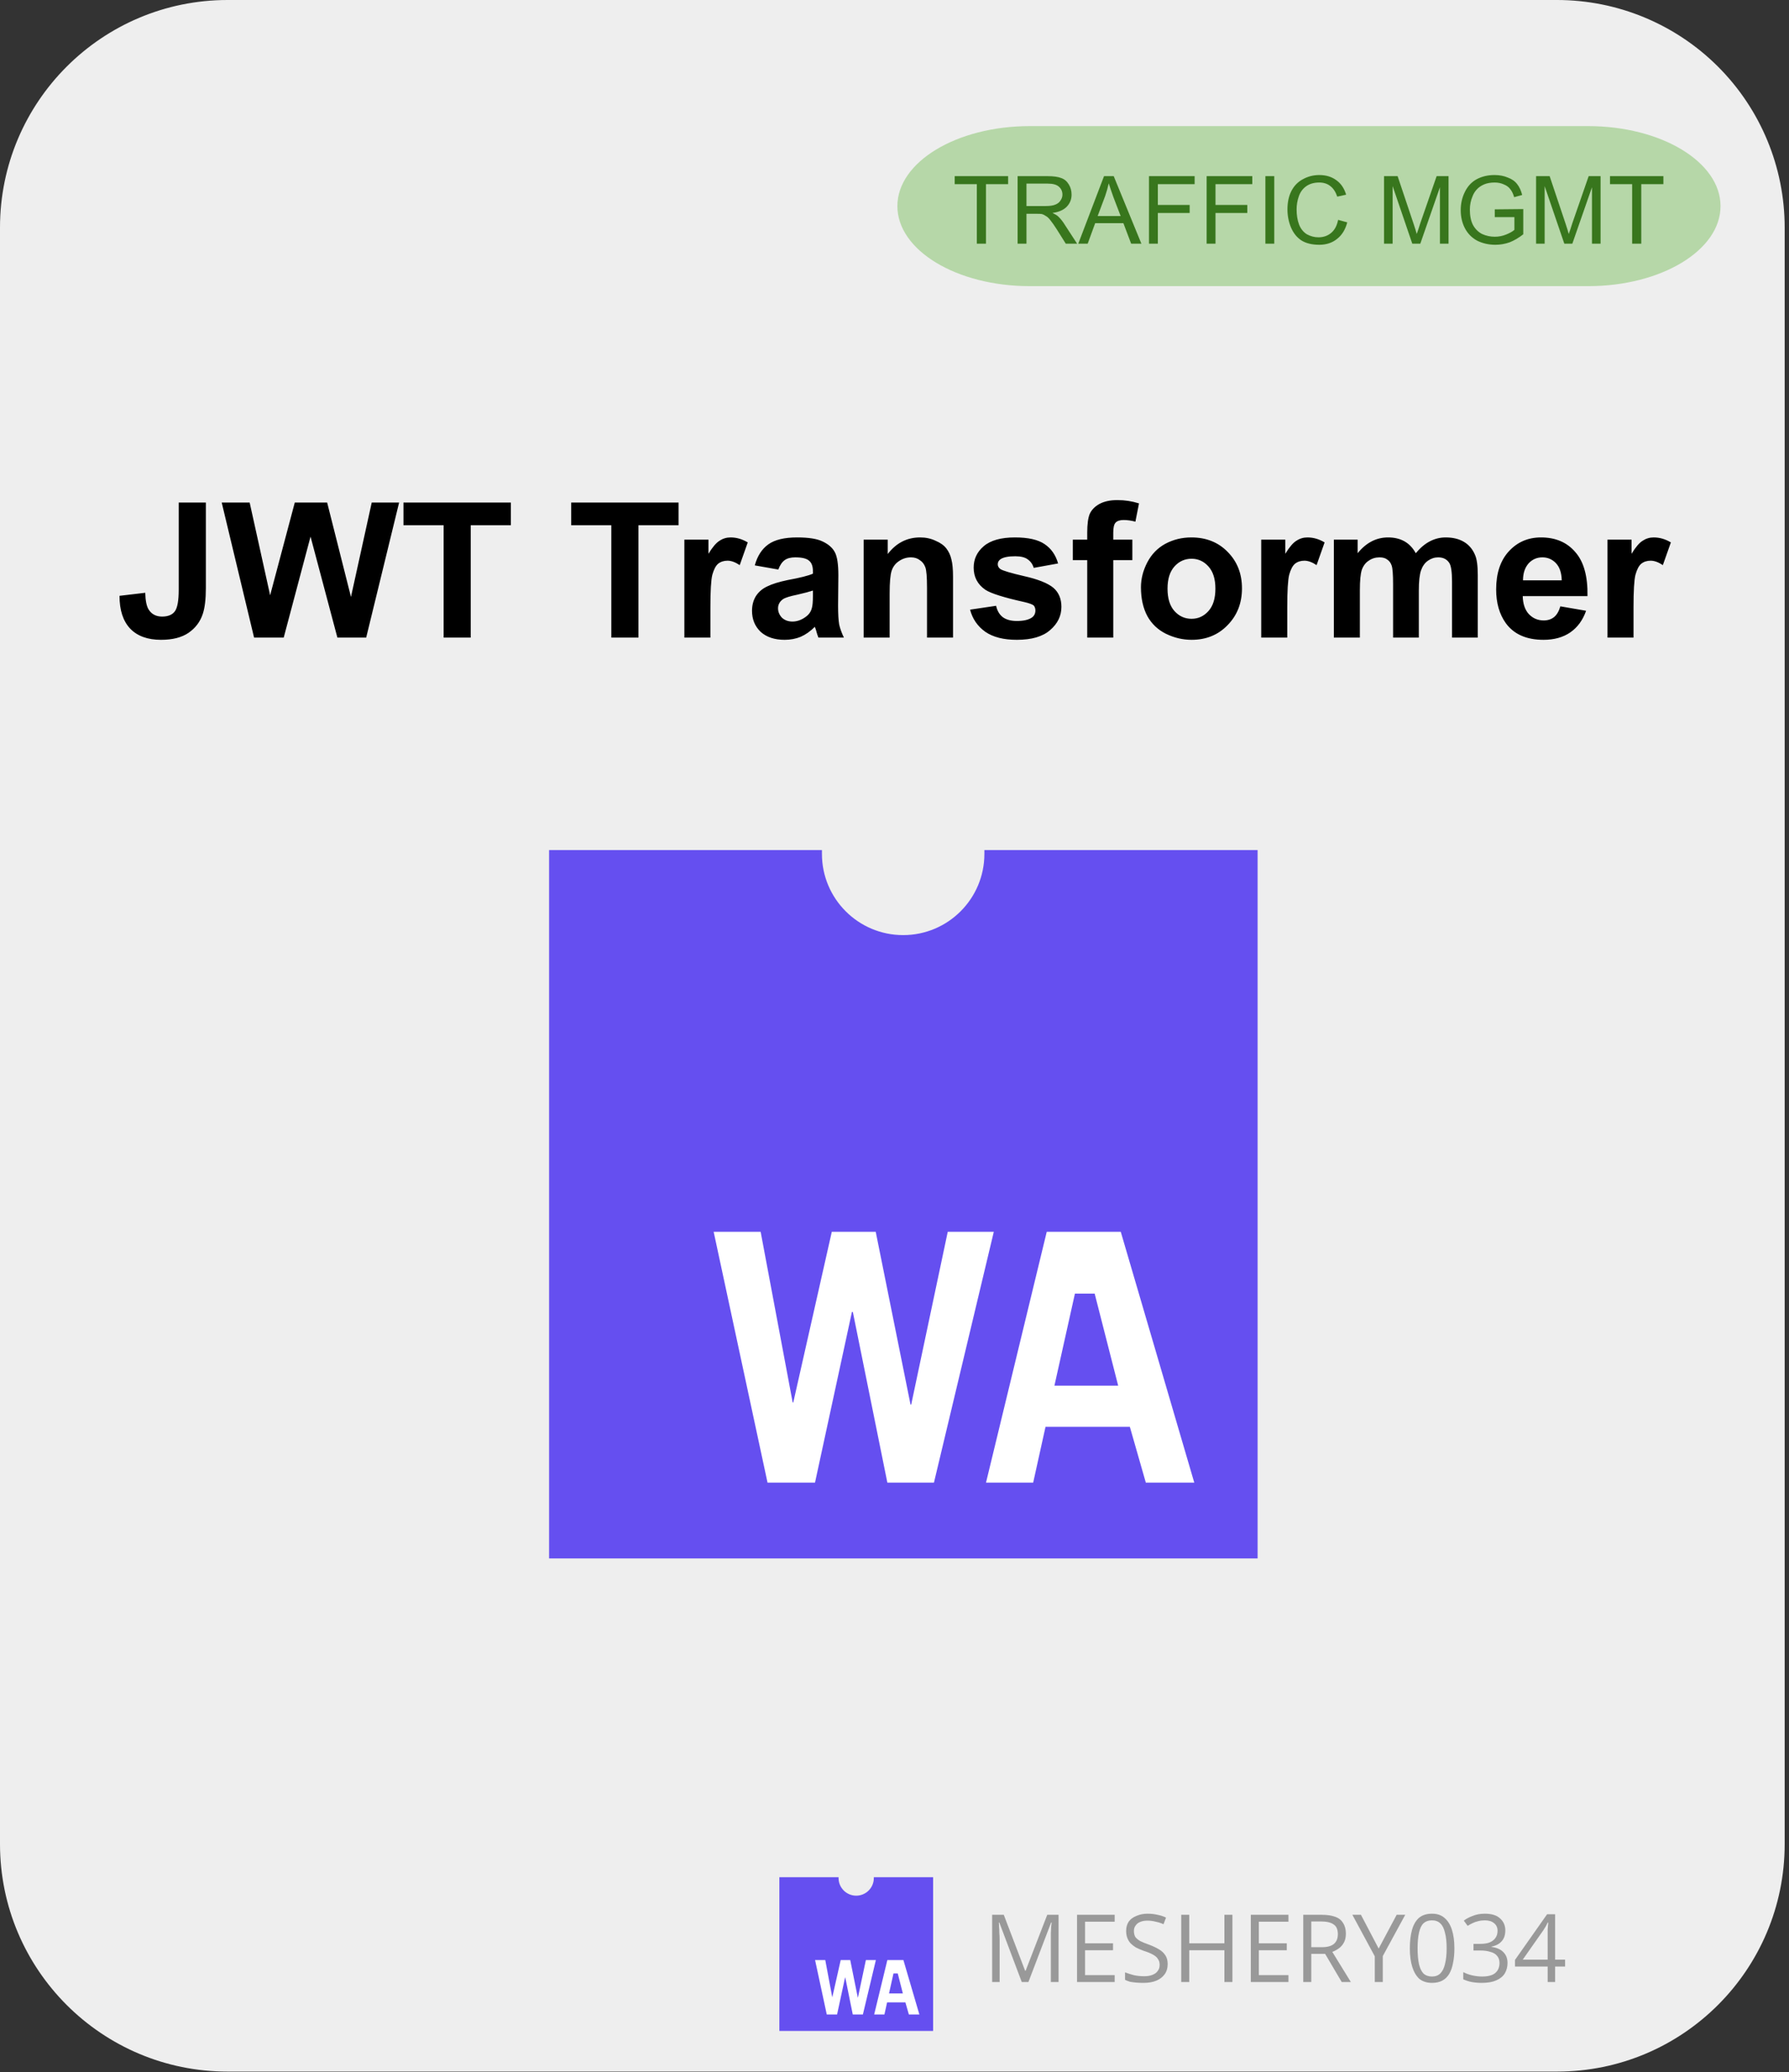
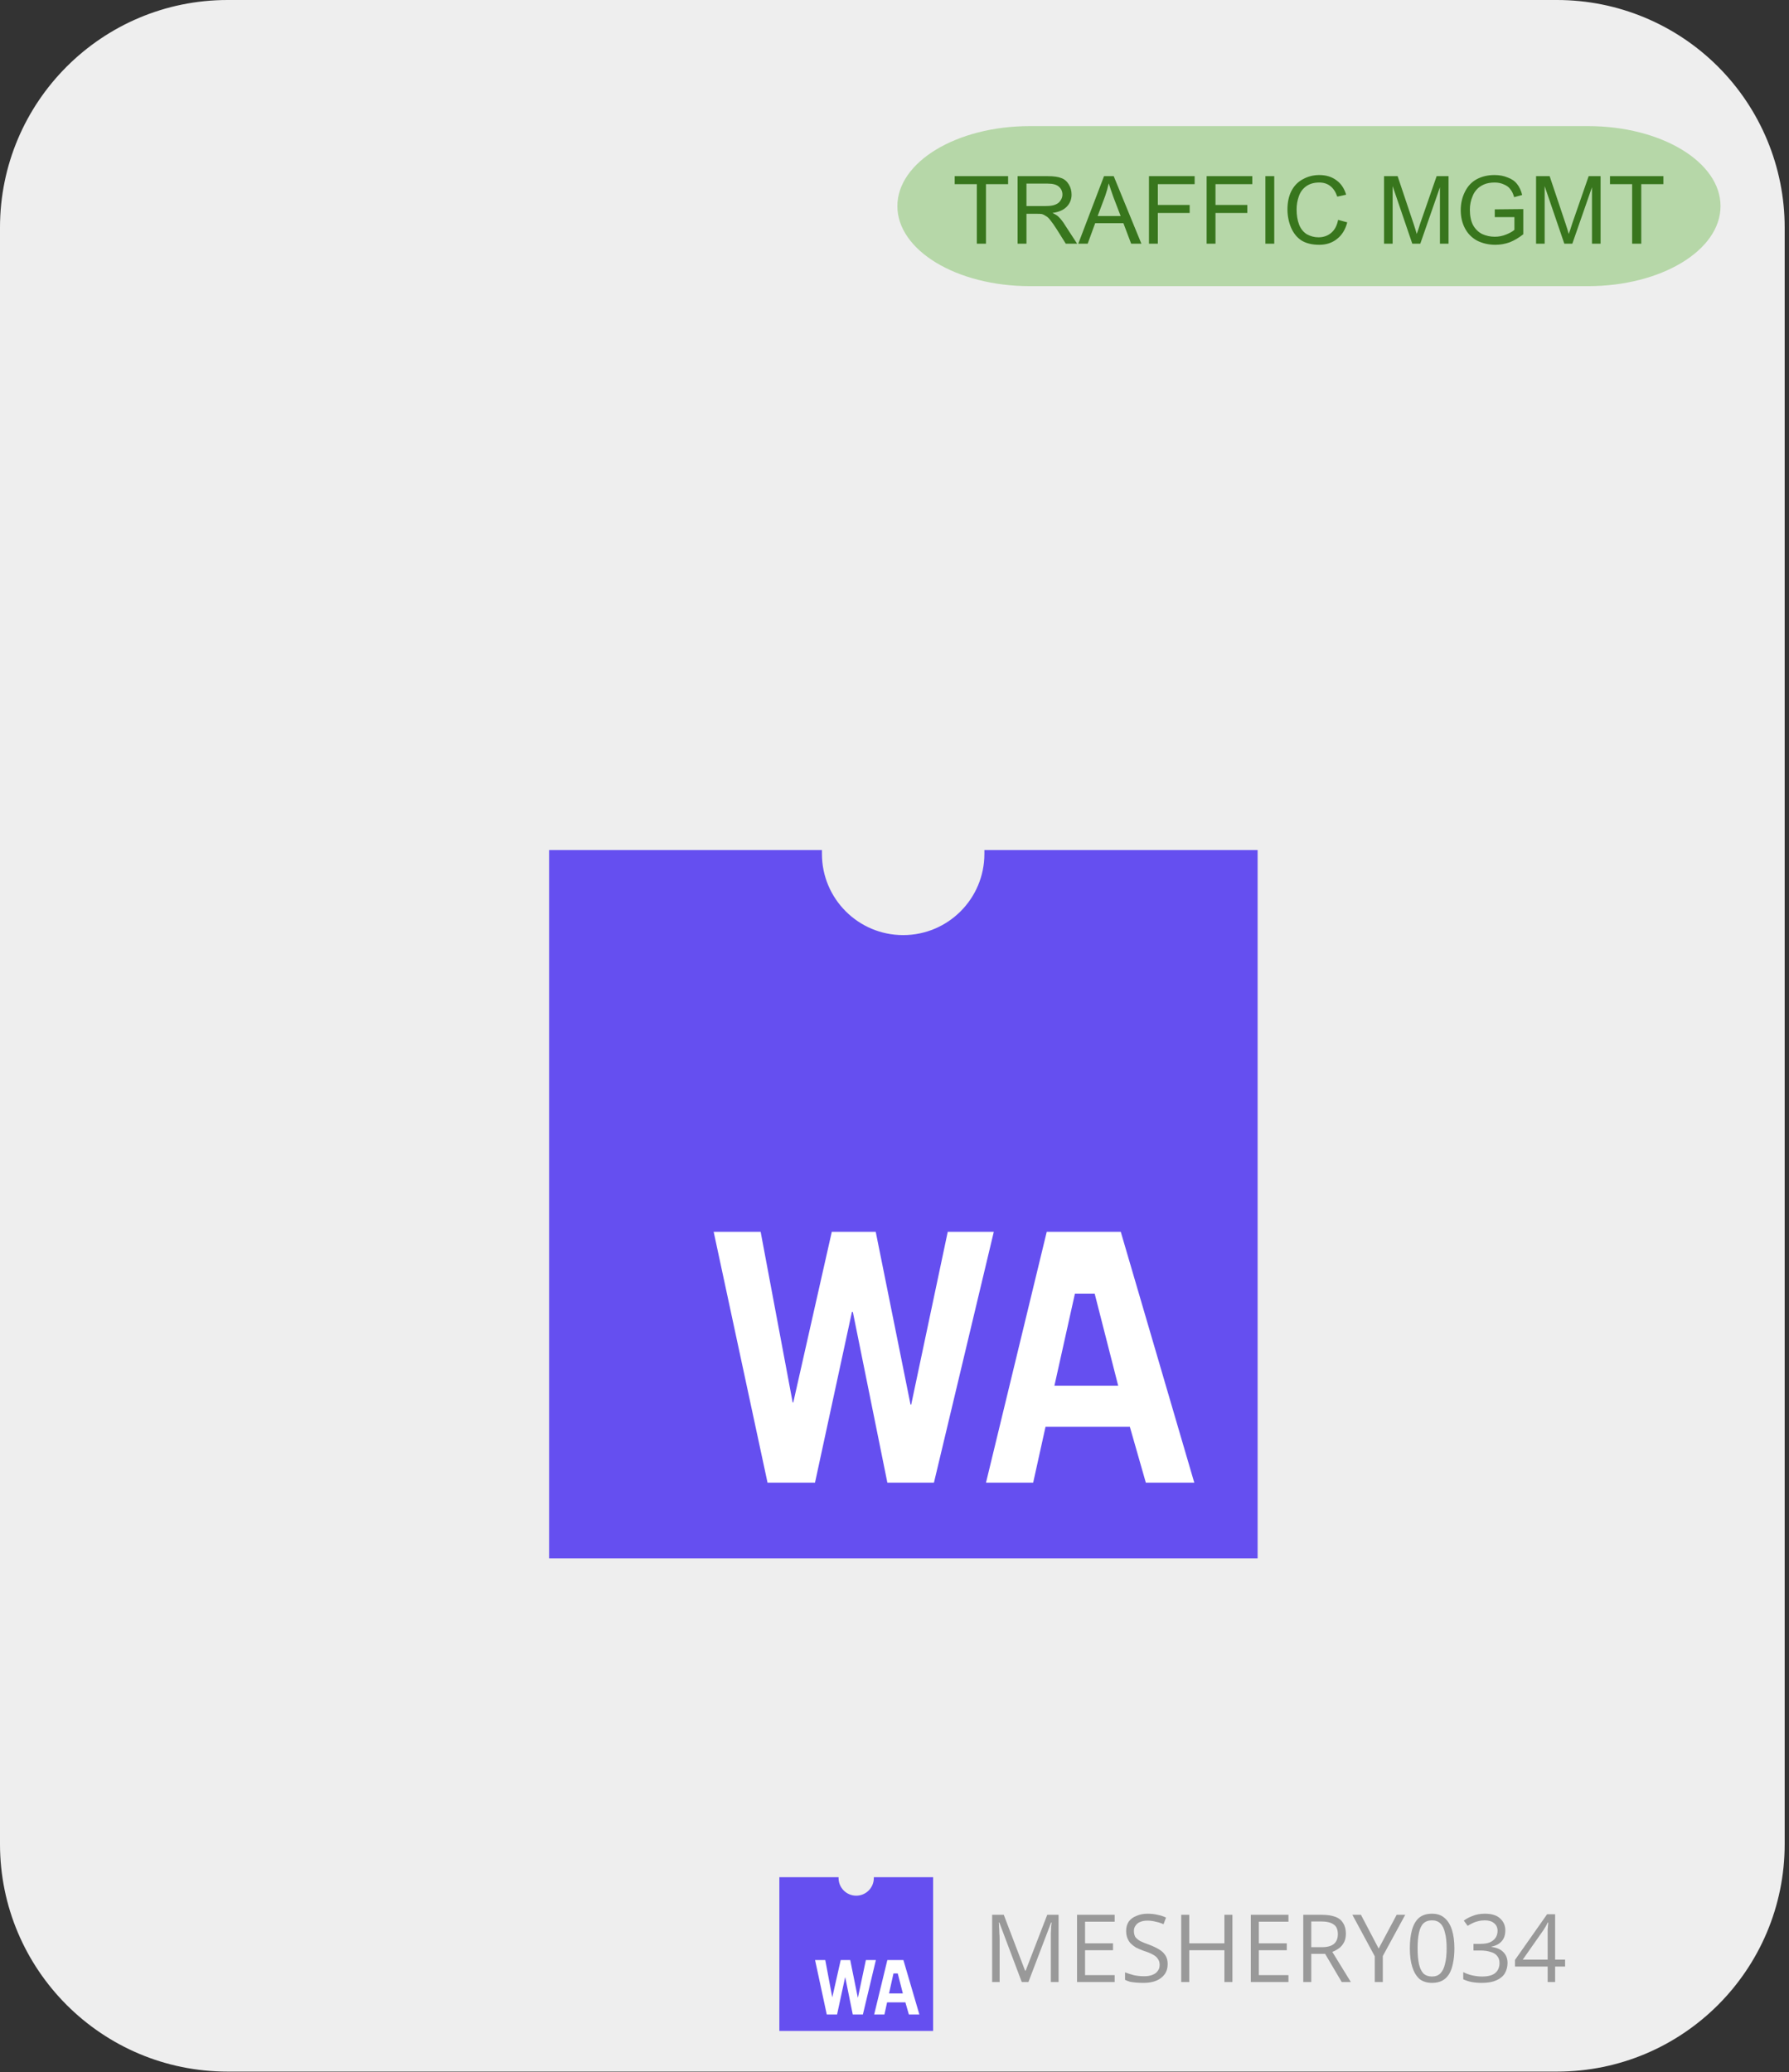
<svg xmlns="http://www.w3.org/2000/svg" width="101" height="117" viewBox="0 0 101 117" fill="none">
  <rect x="0" y="0" width="101" height="117" fill="#333333" stroke="none" />
  <path fill-rule="evenodd" clip-rule="evenodd" d="M0 12.849C0 5.753 5.753 0 12.849 0H87.906C91.314 0 94.583 1.354 96.992 3.763C99.402 6.173 100.756 9.442 100.756 12.849V104.127C100.756 111.223 95.003 116.976 87.906 116.976H12.849C5.753 116.976 0 111.223 0 104.127V12.849Z" fill="#EEEEEE" />
-   <path d="M10.09 28.378H11.622V33.207C11.622 33.832 11.564 34.316 11.45 34.66C11.304 35.108 11.033 35.467 10.637 35.738C10.252 35.998 9.736 36.128 9.09 36.128C8.34 36.128 7.762 35.92 7.356 35.503C6.95 35.076 6.747 34.457 6.747 33.644L8.2 33.472C8.21 33.91 8.273 34.222 8.387 34.41C8.554 34.681 8.809 34.816 9.153 34.816C9.486 34.816 9.726 34.717 9.872 34.519C10.017 34.321 10.09 33.915 10.09 33.3V28.378ZM14.345 36.003L12.517 28.378H14.095L15.251 33.613L16.642 28.378H18.47L19.814 33.707L20.986 28.378H22.532L20.673 36.003H19.048L17.532 30.3L16.017 36.003H14.345ZM25.044 36.003V29.66H22.778V28.378H28.84V29.66H26.575V36.003H25.044ZM34.513 36.003V29.66H32.248V28.378H38.31V29.66H36.045V36.003H34.513ZM40.106 36.003H38.637V30.472H39.997V31.269C40.226 30.894 40.434 30.649 40.622 30.535C40.809 30.41 41.017 30.347 41.247 30.347C41.58 30.347 41.903 30.441 42.215 30.628L41.762 31.91C41.512 31.743 41.283 31.66 41.075 31.66C40.866 31.66 40.689 31.717 40.544 31.832C40.408 31.946 40.299 32.154 40.215 32.457C40.142 32.748 40.106 33.363 40.106 34.3V36.003ZM43.94 32.16L42.612 31.925C42.758 31.394 43.013 30.998 43.378 30.738C43.742 30.477 44.284 30.347 45.003 30.347C45.659 30.347 46.144 30.425 46.456 30.582C46.779 30.738 47.003 30.936 47.128 31.175C47.263 31.415 47.331 31.852 47.331 32.488L47.315 34.191C47.315 34.67 47.336 35.029 47.378 35.269C47.43 35.498 47.519 35.743 47.644 36.003H46.206C46.164 35.91 46.117 35.764 46.065 35.566C46.034 35.483 46.013 35.425 46.003 35.394C45.753 35.644 45.487 35.832 45.206 35.957C44.925 36.071 44.623 36.128 44.3 36.128C43.727 36.128 43.274 35.977 42.94 35.675C42.617 35.363 42.456 34.967 42.456 34.488C42.456 34.175 42.529 33.899 42.675 33.66C42.831 33.42 43.045 33.238 43.315 33.113C43.586 32.977 43.972 32.858 44.472 32.753C45.159 32.628 45.633 32.509 45.894 32.394V32.253C45.894 31.972 45.821 31.774 45.675 31.66C45.539 31.535 45.279 31.472 44.894 31.472C44.644 31.472 44.446 31.524 44.3 31.628C44.154 31.733 44.034 31.91 43.94 32.16ZM45.894 33.347C45.706 33.41 45.409 33.488 45.003 33.582C44.597 33.665 44.331 33.748 44.206 33.832C44.019 33.967 43.925 34.139 43.925 34.347C43.925 34.545 43.998 34.722 44.144 34.878C44.3 35.024 44.498 35.097 44.737 35.097C44.998 35.097 45.248 35.009 45.487 34.832C45.664 34.707 45.779 34.545 45.831 34.347C45.873 34.222 45.894 33.988 45.894 33.644V33.347ZM53.804 36.003H52.336V33.191C52.336 32.587 52.304 32.201 52.242 32.035C52.179 31.858 52.075 31.722 51.929 31.628C51.794 31.524 51.627 31.472 51.429 31.472C51.179 31.472 50.95 31.545 50.742 31.691C50.544 31.826 50.409 32.009 50.336 32.238C50.263 32.467 50.226 32.889 50.226 33.503V36.003H48.758V30.472H50.117V31.285C50.596 30.66 51.206 30.347 51.945 30.347C52.268 30.347 52.56 30.41 52.82 30.535C53.091 30.649 53.294 30.795 53.429 30.972C53.565 31.149 53.659 31.352 53.711 31.582C53.773 31.811 53.804 32.139 53.804 32.566V36.003ZM54.767 34.425L56.236 34.207C56.298 34.488 56.423 34.701 56.611 34.847C56.809 34.993 57.074 35.066 57.407 35.066C57.793 35.066 58.079 34.998 58.267 34.863C58.392 34.769 58.454 34.639 58.454 34.472C58.454 34.358 58.423 34.264 58.361 34.191C58.288 34.128 58.121 34.066 57.861 34.003C56.684 33.743 55.939 33.509 55.626 33.3C55.189 32.998 54.97 32.582 54.97 32.05C54.97 31.571 55.157 31.17 55.532 30.847C55.918 30.514 56.506 30.347 57.298 30.347C58.048 30.347 58.605 30.472 58.97 30.722C59.345 30.972 59.6 31.337 59.736 31.816L58.361 32.066C58.298 31.858 58.184 31.696 58.017 31.582C57.861 31.467 57.626 31.41 57.314 31.41C56.939 31.41 56.668 31.462 56.501 31.566C56.387 31.639 56.329 31.738 56.329 31.863C56.329 31.967 56.376 32.056 56.47 32.128C56.605 32.222 57.059 32.358 57.829 32.535C58.611 32.712 59.157 32.931 59.47 33.191C59.772 33.451 59.923 33.811 59.923 34.269C59.923 34.779 59.709 35.217 59.282 35.582C58.866 35.946 58.241 36.128 57.407 36.128C56.657 36.128 56.064 35.977 55.626 35.675C55.189 35.363 54.902 34.946 54.767 34.425ZM60.568 30.472H61.381V30.066C61.381 29.597 61.428 29.248 61.522 29.019C61.626 28.79 61.808 28.602 62.068 28.457C62.339 28.311 62.678 28.238 63.084 28.238C63.501 28.238 63.907 28.3 64.303 28.425L64.1 29.457C63.87 29.394 63.647 29.363 63.428 29.363C63.219 29.363 63.068 29.415 62.975 29.519C62.891 29.613 62.85 29.8 62.85 30.082V30.472H63.928V31.628H62.85V36.003H61.381V31.628H60.568V30.472ZM64.414 33.16C64.414 32.681 64.534 32.212 64.773 31.753C65.013 31.295 65.351 30.946 65.789 30.707C66.237 30.467 66.726 30.347 67.258 30.347C68.101 30.347 68.789 30.623 69.32 31.175C69.851 31.717 70.117 32.399 70.117 33.222C70.117 34.056 69.846 34.748 69.304 35.3C68.773 35.852 68.096 36.128 67.273 36.128C66.773 36.128 66.289 36.014 65.82 35.785C65.362 35.556 65.013 35.222 64.773 34.785C64.534 34.337 64.414 33.795 64.414 33.16ZM65.914 33.238C65.914 33.79 66.044 34.212 66.304 34.503C66.565 34.795 66.888 34.941 67.273 34.941C67.648 34.941 67.966 34.795 68.226 34.503C68.487 34.212 68.617 33.79 68.617 33.238C68.617 32.696 68.487 32.279 68.226 31.988C67.966 31.696 67.648 31.55 67.273 31.55C66.888 31.55 66.565 31.696 66.304 31.988C66.044 32.279 65.914 32.696 65.914 33.238ZM72.673 36.003H71.204V30.472H72.564V31.269C72.793 30.894 73.001 30.649 73.189 30.535C73.376 30.41 73.585 30.347 73.814 30.347C74.147 30.347 74.47 30.441 74.782 30.628L74.329 31.91C74.079 31.743 73.85 31.66 73.642 31.66C73.433 31.66 73.256 31.717 73.111 31.832C72.975 31.946 72.866 32.154 72.782 32.457C72.71 32.748 72.673 33.363 72.673 34.3V36.003ZM75.304 30.472H76.648V31.238C77.127 30.644 77.7 30.347 78.367 30.347C78.721 30.347 79.028 30.42 79.289 30.566C79.549 30.712 79.763 30.936 79.929 31.238C80.179 30.936 80.445 30.712 80.726 30.566C81.008 30.42 81.304 30.347 81.617 30.347C82.023 30.347 82.367 30.43 82.648 30.597C82.929 30.764 83.138 31.009 83.273 31.332C83.377 31.561 83.429 31.941 83.429 32.472V36.003H81.976V32.847C81.976 32.295 81.924 31.941 81.82 31.785C81.685 31.576 81.476 31.472 81.195 31.472C80.987 31.472 80.794 31.535 80.617 31.66C80.44 31.785 80.31 31.967 80.226 32.207C80.143 32.446 80.101 32.826 80.101 33.347V36.003H78.648V32.972C78.648 32.441 78.622 32.097 78.57 31.941C78.518 31.785 78.435 31.67 78.32 31.597C78.216 31.514 78.07 31.472 77.883 31.472C77.653 31.472 77.45 31.535 77.273 31.66C77.096 31.774 76.966 31.946 76.883 32.175C76.81 32.404 76.773 32.785 76.773 33.316V36.003H75.304V30.472ZM88.092 34.238L89.545 34.488C89.358 35.019 89.061 35.425 88.655 35.707C88.248 35.988 87.743 36.128 87.139 36.128C86.181 36.128 85.472 35.816 85.014 35.191C84.649 34.681 84.467 34.045 84.467 33.285C84.467 32.368 84.707 31.649 85.186 31.128C85.665 30.608 86.269 30.347 86.998 30.347C87.821 30.347 88.467 30.623 88.936 31.175C89.415 31.717 89.644 32.545 89.623 33.66H85.967C85.978 34.097 86.092 34.436 86.311 34.675C86.54 34.915 86.821 35.035 87.155 35.035C87.384 35.035 87.576 34.972 87.733 34.847C87.889 34.722 88.009 34.519 88.092 34.238ZM88.17 32.769C88.16 32.342 88.05 32.019 87.842 31.8C87.634 31.582 87.379 31.472 87.076 31.472C86.764 31.472 86.504 31.587 86.295 31.816C86.087 32.056 85.983 32.373 85.983 32.769H88.17ZM92.222 36.003H90.753V30.472H92.112V31.269C92.341 30.894 92.55 30.649 92.737 30.535C92.925 30.41 93.133 30.347 93.362 30.347C93.696 30.347 94.019 30.441 94.331 30.628L93.878 31.91C93.628 31.743 93.399 31.66 93.19 31.66C92.982 31.66 92.805 31.717 92.659 31.832C92.524 31.946 92.414 32.154 92.331 32.457C92.258 32.748 92.222 33.363 92.222 34.3V36.003Z" fill="black" />
  <path fill-rule="evenodd" clip-rule="evenodd" d="M58.139 7.121H89.657C93.787 7.121 97.134 9.144 97.134 11.639C97.134 14.135 93.787 16.158 89.657 16.158H58.139C54.01 16.158 50.663 14.135 50.663 11.639C50.663 9.144 54.01 7.121 58.139 7.121Z" fill="#B6D7A8" />
  <path d="M55.148 13.759V10.4H53.898V9.947H56.914V10.4H55.664V13.759H55.148ZM57.45 13.759V9.947H59.138C59.481 9.947 59.742 9.983 59.919 10.056C60.096 10.118 60.236 10.238 60.341 10.415C60.445 10.582 60.497 10.775 60.497 10.993C60.497 11.254 60.408 11.478 60.231 11.665C60.054 11.853 59.783 11.973 59.419 12.025C59.554 12.087 59.658 12.15 59.731 12.212C59.877 12.348 60.013 12.52 60.138 12.728L60.809 13.759H60.169L59.669 12.962C59.523 12.733 59.403 12.561 59.309 12.447C59.216 12.322 59.127 12.238 59.044 12.197C58.971 12.145 58.898 12.108 58.825 12.087C58.763 12.077 58.669 12.072 58.544 12.072H57.95V13.759H57.45ZM57.95 11.634H59.044C59.273 11.634 59.45 11.608 59.575 11.556C59.71 11.504 59.809 11.426 59.872 11.322C59.945 11.217 59.981 11.108 59.981 10.993C59.981 10.806 59.913 10.655 59.778 10.54C59.653 10.426 59.445 10.368 59.153 10.368H57.95V11.634ZM60.876 13.759L62.329 9.947H62.876L64.438 13.759H63.86L63.423 12.603H61.829L61.407 13.759H60.876ZM61.97 12.197H63.267L62.86 11.134C62.746 10.811 62.657 10.551 62.595 10.353C62.543 10.592 62.475 10.832 62.392 11.072L61.97 12.197ZM64.867 13.759V9.947H67.445V10.4H65.367V11.572H67.164V12.025H65.367V13.759H64.867ZM68.122 13.759V9.947H70.7V10.4H68.622V11.572H70.419V12.025H68.622V13.759H68.122ZM71.439 13.759V9.947H71.939V13.759H71.439ZM75.544 12.415L76.06 12.556C75.956 12.962 75.763 13.275 75.482 13.493C75.211 13.712 74.878 13.822 74.482 13.822C74.065 13.822 73.727 13.738 73.466 13.572C73.216 13.405 73.023 13.165 72.888 12.853C72.753 12.53 72.685 12.186 72.685 11.822C72.685 11.426 72.758 11.082 72.904 10.79C73.06 10.488 73.279 10.264 73.56 10.118C73.841 9.962 74.148 9.884 74.482 9.884C74.867 9.884 75.19 9.983 75.451 10.181C75.711 10.368 75.893 10.639 75.997 10.993L75.497 11.103C75.404 10.832 75.273 10.634 75.107 10.509C74.94 10.374 74.732 10.306 74.482 10.306C74.18 10.306 73.93 10.379 73.732 10.525C73.544 10.66 73.409 10.848 73.326 11.087C73.242 11.327 73.201 11.572 73.201 11.822C73.201 12.145 73.247 12.431 73.341 12.681C73.435 12.921 73.581 13.103 73.779 13.228C73.987 13.342 74.206 13.4 74.435 13.4C74.716 13.4 74.956 13.316 75.154 13.15C75.352 12.983 75.482 12.738 75.544 12.415ZM78.138 13.759V9.947H78.904L79.81 12.65C79.893 12.9 79.951 13.087 79.982 13.212C80.034 13.077 80.102 12.874 80.185 12.603L81.107 9.947H81.779V13.759H81.294V10.572L80.185 13.759H79.732L78.623 10.509V13.759H78.138ZM84.389 12.259V11.822L85.998 11.806V13.228C85.748 13.426 85.493 13.577 85.233 13.681C84.972 13.775 84.701 13.822 84.42 13.822C84.045 13.822 83.701 13.743 83.389 13.587C83.087 13.421 82.858 13.186 82.701 12.884C82.545 12.582 82.467 12.243 82.467 11.868C82.467 11.493 82.545 11.15 82.701 10.837C82.858 10.514 83.082 10.275 83.373 10.118C83.665 9.962 83.998 9.884 84.373 9.884C84.655 9.884 84.905 9.931 85.123 10.025C85.353 10.108 85.53 10.233 85.655 10.4C85.78 10.556 85.873 10.759 85.936 11.009L85.483 11.134C85.431 10.947 85.358 10.796 85.264 10.681C85.181 10.566 85.061 10.478 84.905 10.415C84.748 10.342 84.576 10.306 84.389 10.306C84.149 10.306 83.946 10.342 83.78 10.415C83.613 10.488 83.478 10.582 83.373 10.697C83.269 10.811 83.191 10.936 83.139 11.072C83.035 11.311 82.983 11.566 82.983 11.837C82.983 12.181 83.04 12.467 83.155 12.697C83.28 12.926 83.451 13.098 83.67 13.212C83.899 13.316 84.139 13.368 84.389 13.368C84.608 13.368 84.821 13.327 85.03 13.243C85.238 13.16 85.394 13.072 85.498 12.978V12.259H84.389ZM86.721 13.759V9.947H87.487L88.393 12.65C88.476 12.9 88.533 13.087 88.565 13.212C88.617 13.077 88.684 12.874 88.768 12.603L89.69 9.947H90.362V13.759H89.877V10.572L88.768 13.759H88.315L87.205 10.509V13.759H86.721ZM92.144 13.759V10.4H90.894V9.947H93.909V10.4H92.659V13.759H92.144Z" fill="#38761D" />
  <path d="M57.685 111.919L56.419 108.56H56.388C56.399 108.622 56.404 108.706 56.404 108.81C56.414 108.914 56.419 109.029 56.419 109.154C56.43 109.268 56.435 109.388 56.435 109.513V111.919H56.013V108.122H56.669L57.873 111.279H57.904L59.123 108.122H59.763V111.919H59.326V109.482C59.326 109.367 59.326 109.258 59.326 109.154C59.336 109.039 59.341 108.93 59.341 108.826C59.352 108.721 59.362 108.633 59.373 108.56H59.341L58.06 111.919H57.685ZM62.93 111.919H60.805V108.122H62.93V108.513H61.258V109.732H62.837V110.122H61.258V111.529H62.93V111.919ZM65.922 110.904C65.922 111.133 65.865 111.326 65.75 111.482C65.636 111.638 65.48 111.758 65.282 111.841C65.084 111.924 64.844 111.966 64.563 111.966C64.427 111.966 64.292 111.961 64.157 111.951C64.032 111.94 63.912 111.924 63.797 111.904C63.693 111.872 63.599 111.836 63.516 111.794V111.372C63.651 111.424 63.813 111.477 64 111.529C64.188 111.57 64.386 111.591 64.594 111.591C64.782 111.591 64.938 111.565 65.063 111.513C65.198 111.461 65.297 111.388 65.36 111.294C65.433 111.201 65.469 111.086 65.469 110.951C65.469 110.815 65.438 110.706 65.375 110.622C65.323 110.529 65.23 110.445 65.094 110.372C64.969 110.299 64.792 110.227 64.563 110.154C64.396 110.091 64.25 110.029 64.125 109.966C64.011 109.893 63.912 109.815 63.828 109.732C63.745 109.638 63.683 109.534 63.641 109.419C63.599 109.305 63.578 109.174 63.578 109.029C63.578 108.831 63.625 108.659 63.719 108.513C63.823 108.367 63.969 108.258 64.157 108.185C64.344 108.102 64.552 108.06 64.782 108.06C64.99 108.06 65.177 108.081 65.344 108.122C65.521 108.154 65.683 108.206 65.829 108.279L65.688 108.654C65.552 108.591 65.407 108.544 65.25 108.513C65.094 108.471 64.938 108.451 64.782 108.451C64.615 108.451 64.474 108.477 64.36 108.529C64.256 108.57 64.172 108.638 64.11 108.732C64.047 108.815 64.016 108.914 64.016 109.029C64.016 109.164 64.042 109.279 64.094 109.372C64.157 109.456 64.25 109.534 64.375 109.607C64.5 109.669 64.667 109.737 64.875 109.81C65.094 109.893 65.282 109.982 65.438 110.076C65.594 110.169 65.714 110.284 65.797 110.419C65.881 110.544 65.922 110.706 65.922 110.904ZM69.578 111.919H69.125V110.122H67.141V111.919H66.688V108.122H67.141V109.732H69.125V108.122H69.578V111.919ZM72.741 111.919H70.616V108.122H72.741V108.513H71.069V109.732H72.647V110.122H71.069V111.529H72.741V111.919ZM74.608 108.122C74.921 108.122 75.176 108.159 75.374 108.232C75.582 108.305 75.733 108.424 75.827 108.591C75.931 108.747 75.983 108.945 75.983 109.185C75.983 109.383 75.947 109.549 75.874 109.685C75.801 109.82 75.707 109.93 75.592 110.013C75.478 110.096 75.353 110.164 75.217 110.216L76.264 111.919H75.749L74.811 110.326H74.03V111.919H73.577V108.122H74.608ZM74.577 108.497H74.03V109.951H74.624C74.936 109.951 75.165 109.888 75.311 109.763C75.457 109.638 75.53 109.456 75.53 109.216C75.53 108.956 75.452 108.773 75.296 108.669C75.139 108.555 74.9 108.497 74.577 108.497ZM77.834 110.029L78.85 108.122H79.334L78.068 110.451V111.919H77.615V110.466L76.35 108.122H76.834L77.834 110.029ZM82.11 110.013C82.11 110.326 82.084 110.602 82.032 110.841C81.99 111.081 81.917 111.289 81.813 111.466C81.709 111.633 81.578 111.758 81.422 111.841C81.266 111.924 81.073 111.966 80.844 111.966C80.563 111.966 80.328 111.893 80.141 111.747C79.964 111.591 79.828 111.367 79.735 111.076C79.641 110.784 79.594 110.43 79.594 110.013C79.594 109.607 79.636 109.258 79.719 108.966C79.802 108.674 79.933 108.451 80.11 108.294C80.297 108.138 80.542 108.06 80.844 108.06C81.136 108.06 81.37 108.138 81.547 108.294C81.735 108.451 81.875 108.674 81.969 108.966C82.063 109.258 82.11 109.607 82.11 110.013ZM80.032 110.013C80.032 110.367 80.058 110.664 80.11 110.904C80.162 111.133 80.245 111.31 80.36 111.435C80.485 111.549 80.646 111.607 80.844 111.607C81.042 111.607 81.198 111.549 81.313 111.435C81.438 111.31 81.526 111.133 81.578 110.904C81.641 110.664 81.672 110.367 81.672 110.013C81.672 109.659 81.641 109.367 81.578 109.138C81.526 108.898 81.438 108.721 81.313 108.607C81.198 108.492 81.042 108.435 80.844 108.435C80.646 108.435 80.485 108.492 80.36 108.607C80.245 108.721 80.162 108.898 80.11 109.138C80.058 109.367 80.032 109.659 80.032 110.013ZM84.984 108.997C84.984 109.174 84.953 109.326 84.891 109.451C84.828 109.576 84.734 109.68 84.609 109.763C84.495 109.836 84.359 109.888 84.203 109.919V109.935C84.505 109.977 84.729 110.076 84.875 110.232C85.031 110.388 85.109 110.591 85.109 110.841C85.109 111.06 85.057 111.258 84.953 111.435C84.849 111.602 84.688 111.732 84.469 111.826C84.26 111.919 83.99 111.966 83.656 111.966C83.458 111.966 83.271 111.951 83.094 111.919C82.927 111.888 82.766 111.836 82.609 111.763V111.357C82.766 111.44 82.938 111.503 83.125 111.544C83.312 111.586 83.495 111.607 83.672 111.607C84.016 111.607 84.266 111.539 84.422 111.404C84.578 111.268 84.656 111.081 84.656 110.841C84.656 110.674 84.609 110.539 84.516 110.435C84.432 110.331 84.307 110.258 84.141 110.216C83.984 110.164 83.797 110.138 83.578 110.138H83.188V109.763H83.578C83.786 109.763 83.958 109.737 84.094 109.685C84.24 109.622 84.349 109.539 84.422 109.435C84.505 109.32 84.547 109.185 84.547 109.029C84.547 108.841 84.479 108.695 84.344 108.591C84.219 108.487 84.047 108.435 83.828 108.435C83.693 108.435 83.568 108.451 83.453 108.482C83.349 108.503 83.245 108.539 83.141 108.591C83.047 108.633 82.953 108.685 82.859 108.747L82.641 108.451C82.776 108.346 82.943 108.258 83.141 108.185C83.338 108.102 83.568 108.06 83.828 108.06C84.213 108.06 84.5 108.148 84.688 108.326C84.885 108.503 84.984 108.727 84.984 108.997ZM88.359 111.044H87.796V111.919H87.375V111.044H85.531V110.669L87.343 108.091H87.796V110.654H88.359V111.044ZM87.375 110.654V109.404C87.375 109.31 87.375 109.227 87.375 109.154C87.375 109.07 87.375 108.997 87.375 108.935C87.385 108.862 87.39 108.799 87.39 108.747C87.401 108.685 87.406 108.622 87.406 108.56H87.375C87.343 108.633 87.307 108.706 87.265 108.779C87.224 108.852 87.182 108.919 87.14 108.982L85.968 110.654H87.375Z" fill="#999999" />
  <path d="M49.333 106C49.333 106.015 49.333 106.031 49.333 106.047C49.333 106.597 48.887 107.042 48.338 107.042C47.788 107.042 47.342 106.596 47.342 106.047C47.342 106.031 47.342 106.015 47.342 106H44V114.68H52.68V106H49.333Z" fill="#654FF0" />
  <path d="M46.016 110.678H46.592L46.984 112.769H46.991L47.463 110.678H48.001L48.428 112.795H48.436L48.884 110.678H49.448L48.715 113.751H48.144L47.721 111.659H47.71L47.258 113.751H46.676L46.016 110.678ZM50.096 110.678H51.003L51.904 113.751H51.311L51.115 113.067H50.082L49.931 113.751H49.352L50.096 110.678ZM50.442 111.435L50.191 112.563H50.972L50.684 111.435H50.442Z" fill="white" />
  <g clip-path="url(#clip0_5721_25233)">
    <path d="M55.575 48C55.575 48.071 55.575 48.141 55.575 48.216C55.575 50.749 53.522 52.802 50.989 52.802C48.456 52.802 46.403 50.748 46.403 48.216C46.403 48.141 46.403 48.071 46.403 48H31V88H71V48H55.575Z" fill="#654FF0" />
    <path d="M40.291 69.556H42.943L44.752 79.195H44.785L46.96 69.556H49.44L51.405 79.313H51.443L53.506 69.556H56.106L52.727 83.719H50.097L48.148 74.08H48.097L46.012 83.719H43.332L40.291 69.556ZM59.095 69.556H63.274L67.424 83.719H64.689L63.787 80.567H59.026L58.329 83.719H55.666L59.095 69.556ZM60.686 73.047L59.529 78.243H63.128L61.801 73.047H60.686Z" fill="white" />
  </g>
  <defs>
    <clipPath id="clip0_5721_25233">
      <rect width="40" height="40" fill="white" transform="translate(31 48)" />
    </clipPath>
  </defs>
</svg>